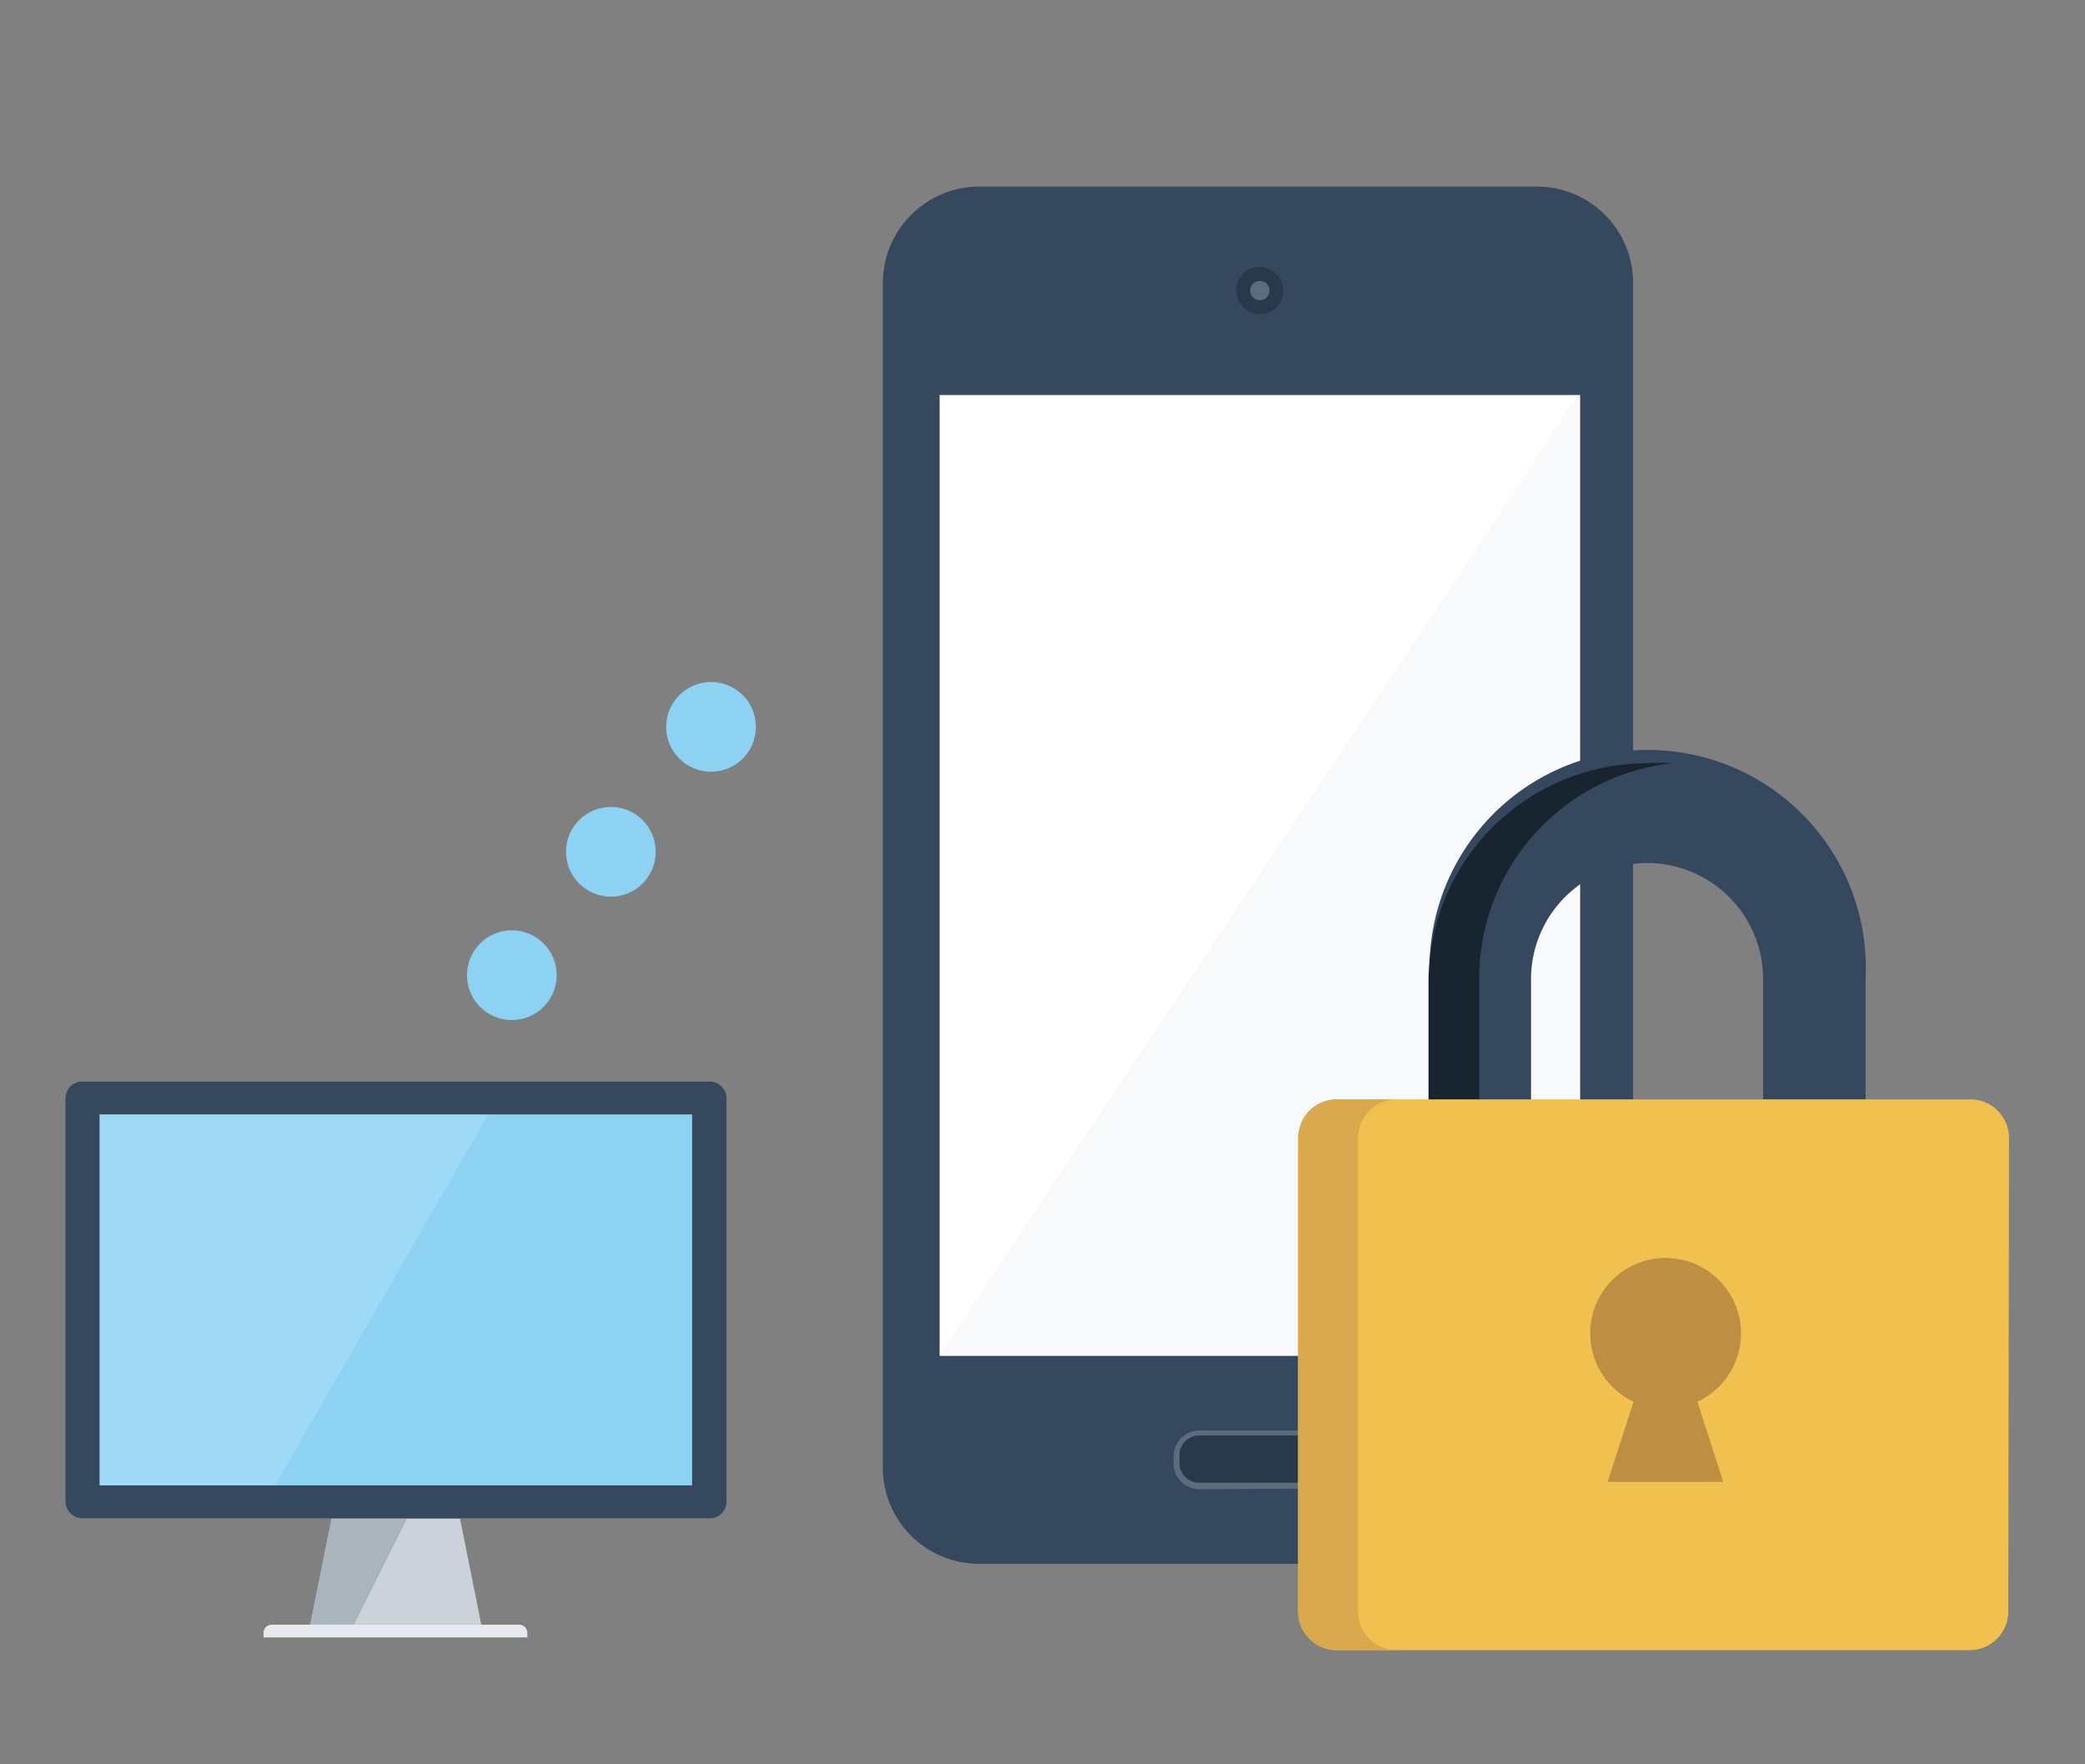
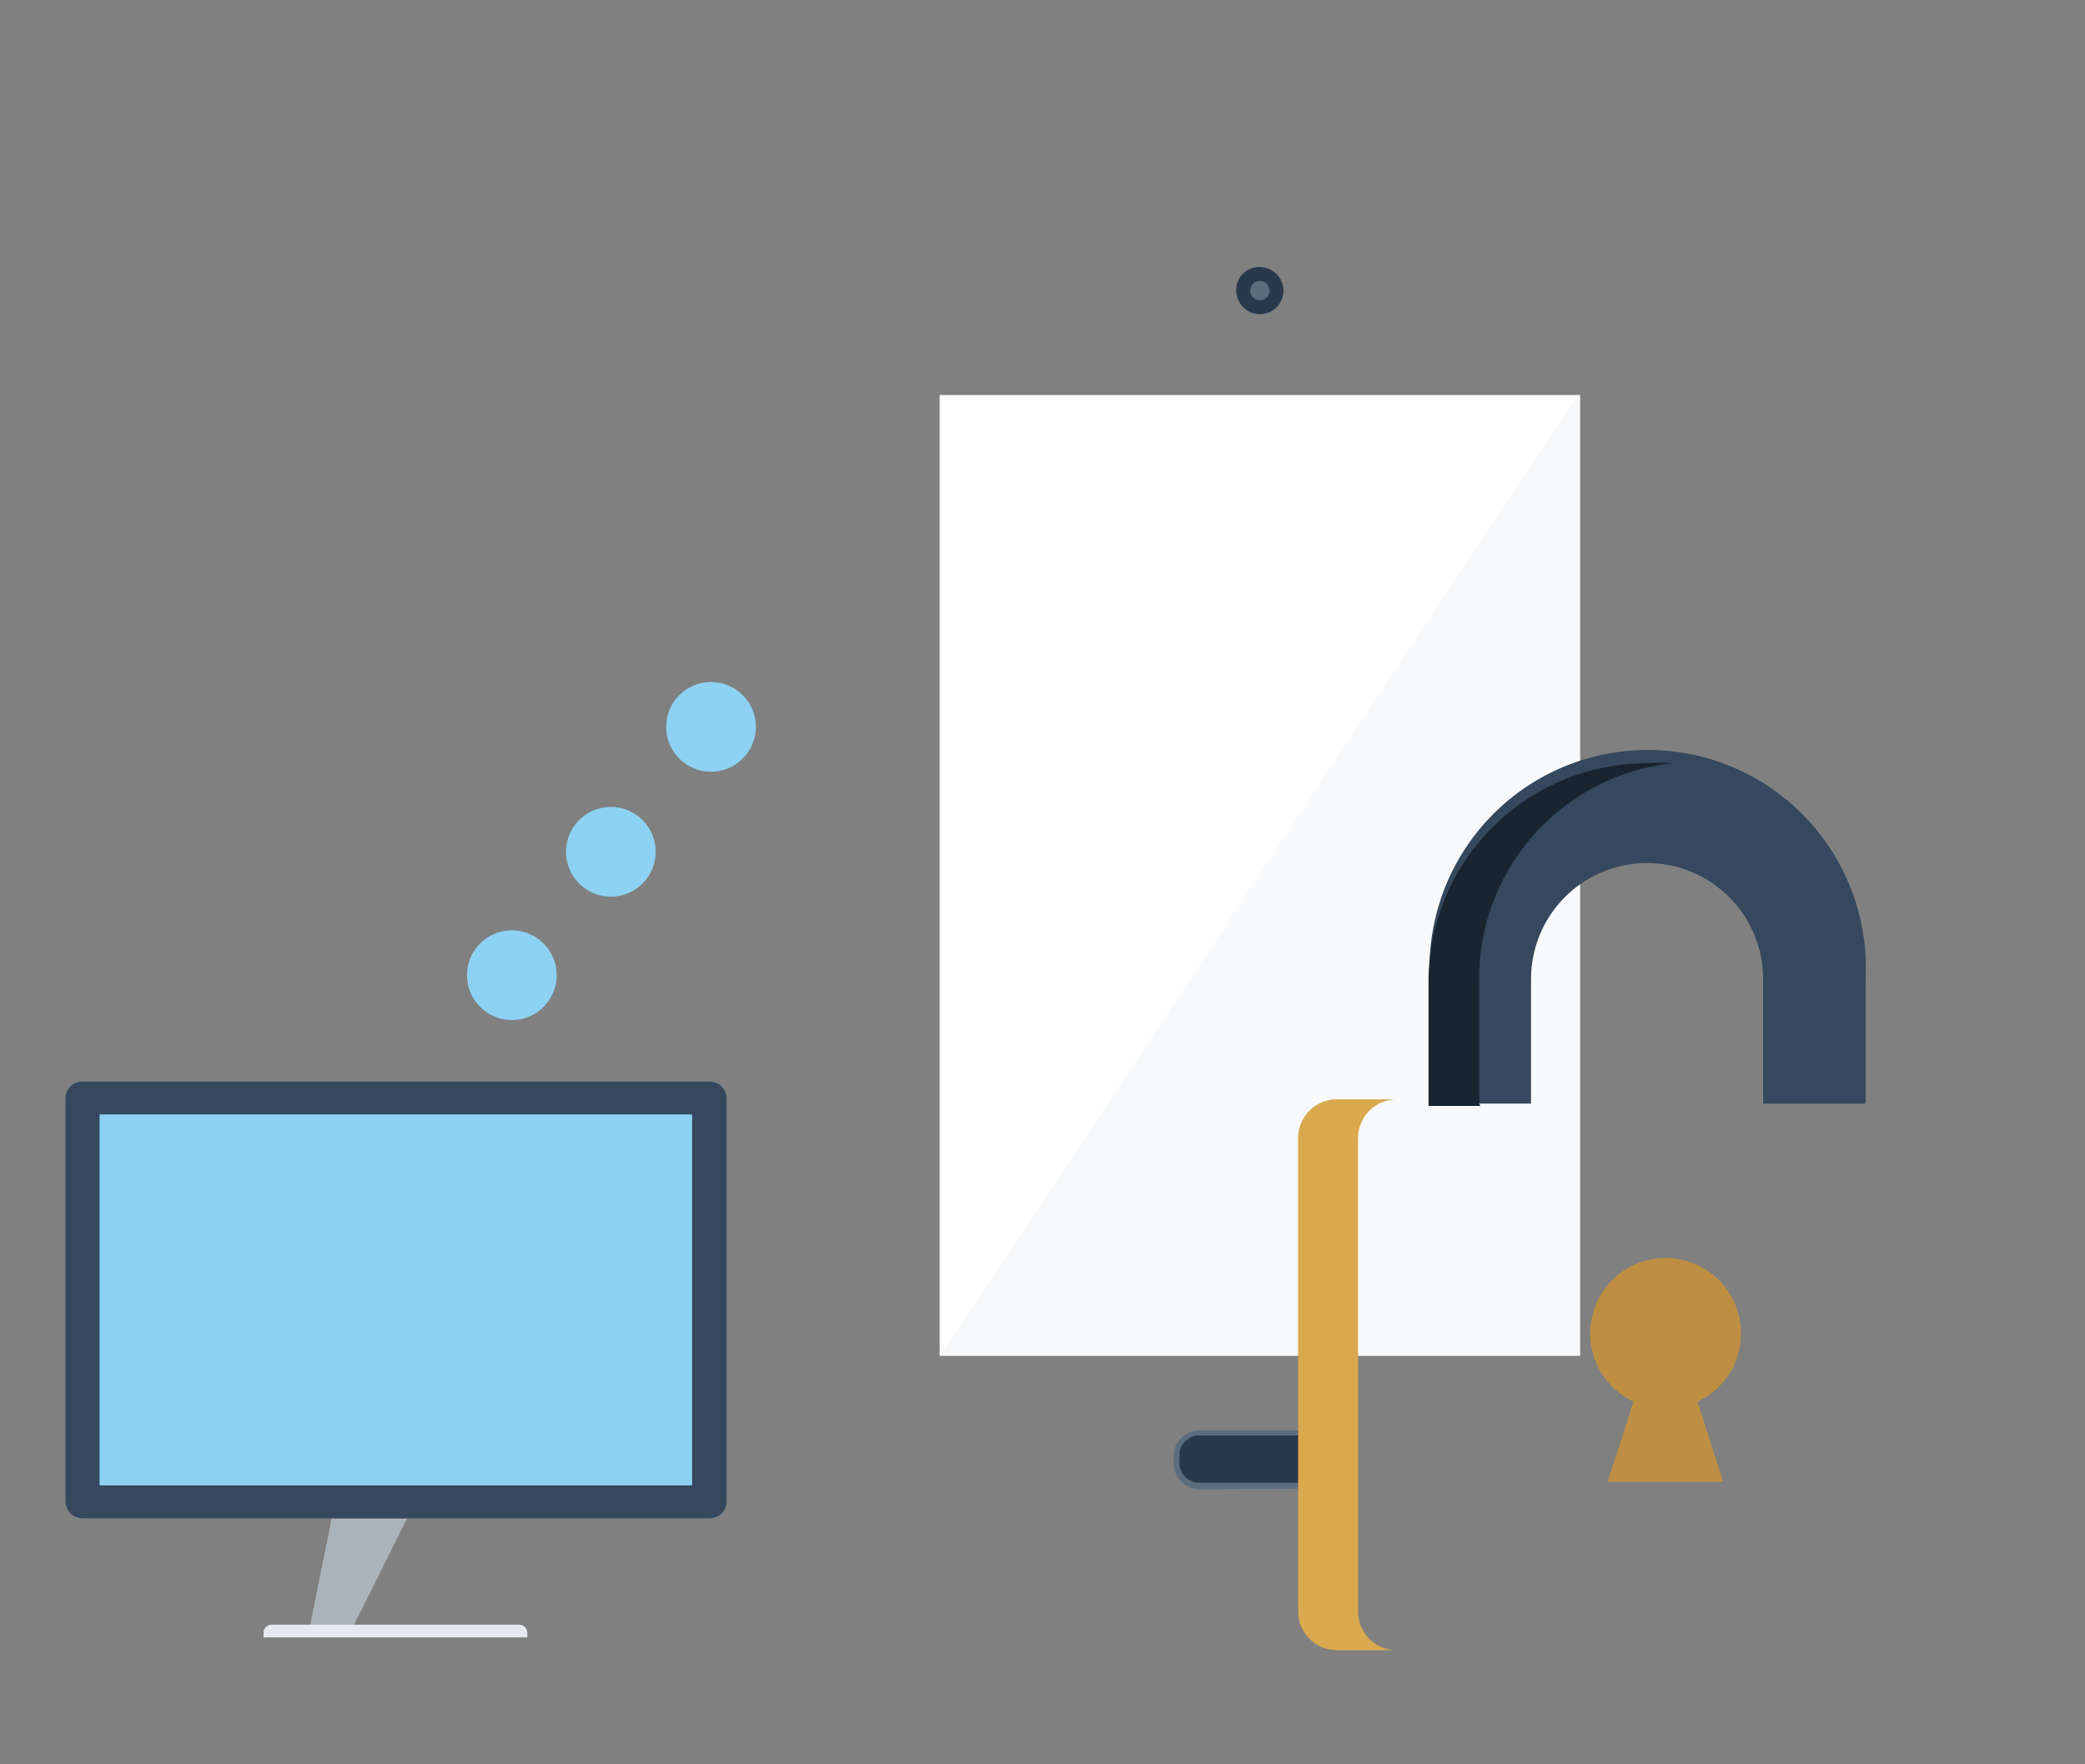
<svg xmlns="http://www.w3.org/2000/svg" width="130" height="110" viewBox="0 0 130 110">
  <rect x="0" y="0" width="130" height="110" fill="#808080" stroke="none" />
  <defs>
    <clipPath id="a">
      <path fill="#fff" stroke="#707070" d="M0 0h130v110H0z" data-name="長方形 1301" transform="translate(-218 5394)" />
    </clipPath>
  </defs>
  <g clip-path="url(#a)" data-name="マスクグループ 62" transform="translate(218 -5394)">
    <g data-name="レイヤー 2">
      <g data-name="レイヤー 1-2" transform="translate(-213.915 5405.63)">
-         <path fill="#35485d" d="M91.759.001h-34.8a6.027 6.027 0 00-6 6v73.868a6 6 0 006 6h34.8a5.98 5.98 0 005.98-5.98V6.001a6 6 0 00-5.98-6z" data-name="パス 3369" />
        <path fill="#fff" d="M54.501 12.998h39.935v59.903H54.501z" data-name="長方形 978" />
        <path fill="#e6e9ed" d="M94.316 12.974V72.9H54.501z" data-name="パス 3370" opacity=".3" style="isolation:isolate" />
        <path fill="#28394c" d="M75.939 6.486a1.469 1.469 0 01-1.472 1.469 1.471 1.471 0 01-1.469-1.469 1.423 1.423 0 011.372-1.471h.1a1.494 1.494 0 011.469 1.471z" data-name="パス 3371" />
        <circle cx=".603" cy=".603" r=".603" fill="#5c6c7c" data-name="楕円形 274" transform="translate(73.865 5.884)" />
        <path fill="#5c6c7c" d="M70.683 81.221a1.617 1.617 0 01-1.592-1.592v-.483a1.614 1.614 0 011.592-1.59h7.354a1.614 1.614 0 011.592 1.59v.435a1.616 1.616 0 01-1.592 1.592z" data-name="パス 3372" />
        <path fill="#28394c" d="M79.243 79.581a1.206 1.206 0 01-1.182 1.23h-7.378a1.23 1.23 0 01-1.23-1.23v-.482a1.229 1.229 0 011.23-1.23h7.354a1.2 1.2 0 011.207 1.2v.026z" data-name="パス 3373" />
        <path fill="#35485d" d="M91.375 57.176v-7.763a7.235 7.235 0 1114.47 0v7.763h6.391v-7.763a13.603 13.603 0 10-27.181-1.145c-.015.38-.015.763 0 1.145v7.763z" data-name="パス 3374" />
        <path fill="#182530" d="M88.142 57.177V49.41a13.505 13.505 0 0112.057-13.454 11.489 11.489 0 00-1.615 0 13.626 13.626 0 00-13.6 13.6v7.765h3.23z" data-name="パス 3375" />
-         <path fill="#f1c14f" d="M121.131 88.841a2.411 2.411 0 01-2.411 2.411H79.266a2.411 2.411 0 01-2.411-2.411V59.323a2.412 2.412 0 012.411-2.411h39.5a2.412 2.412 0 012.411 2.411z" data-name="パス 3376" />
        <path fill="#daa84d" d="M80.592 88.841V59.323a2.412 2.412 0 012.411-2.411h-3.737a2.412 2.412 0 00-2.411 2.411v29.518a2.411 2.411 0 002.411 2.411h3.666a2.411 2.411 0 01-2.34-2.411z" data-name="パス 3377" />
        <circle cx="4.702" cy="4.702" r="4.702" fill="#be8f42" data-name="楕円形 275" transform="translate(95.063 66.799)" />
        <path fill="#be8f42" d="M99.765 69.596l-3.617 11.165h7.21z" data-name="パス 3378" />
-         <path fill="#ccd2d9" d="M25.924 89.66H15.262l1.326-6.608h8.009z" data-name="パス 3379" />
        <path fill="#a9b4bc" d="M15.262 89.66l1.326-6.608h4.7l-3.3 6.608z" data-name="パス 3380" />
        <path fill="#e6e9ed" d="M28.794 90.456H12.347v-.286a.506.506 0 01.507-.506h15.434a.506.506 0 01.506.506z" data-name="パス 3381" />
        <path fill="#35485d" d="M1.038 55.802A1.038 1.038 0 000 56.815v25.177a1.062 1.062 0 001.038 1.038h39.137a1.038 1.038 0 001.038-1.038V56.815a1.062 1.062 0 00-1.038-1.013z" data-name="パス 3382" />
        <path fill="#8dd2f3" d="M2.122 57.852h36.945v23.127H2.122z" />
-         <path fill="#fff" d="M2.122 57.853v23.126H13.07l13.288-23.126z" data-name="パス 3383" opacity=".15" style="isolation:isolate" />
        <circle cx="2.797" cy="2.797" r="2.797" fill="#8dd2f3" data-name="楕円形 276" transform="translate(31.205 38.68)" />
        <circle cx="2.797" cy="2.797" r="2.797" fill="#8dd2f3" data-name="楕円形 277" transform="translate(37.451 30.891)" />
        <circle cx="2.797" cy="2.797" r="2.797" fill="#8dd2f3" data-name="楕円形 278" transform="translate(25.032 46.373)" />
      </g>
    </g>
  </g>
</svg>